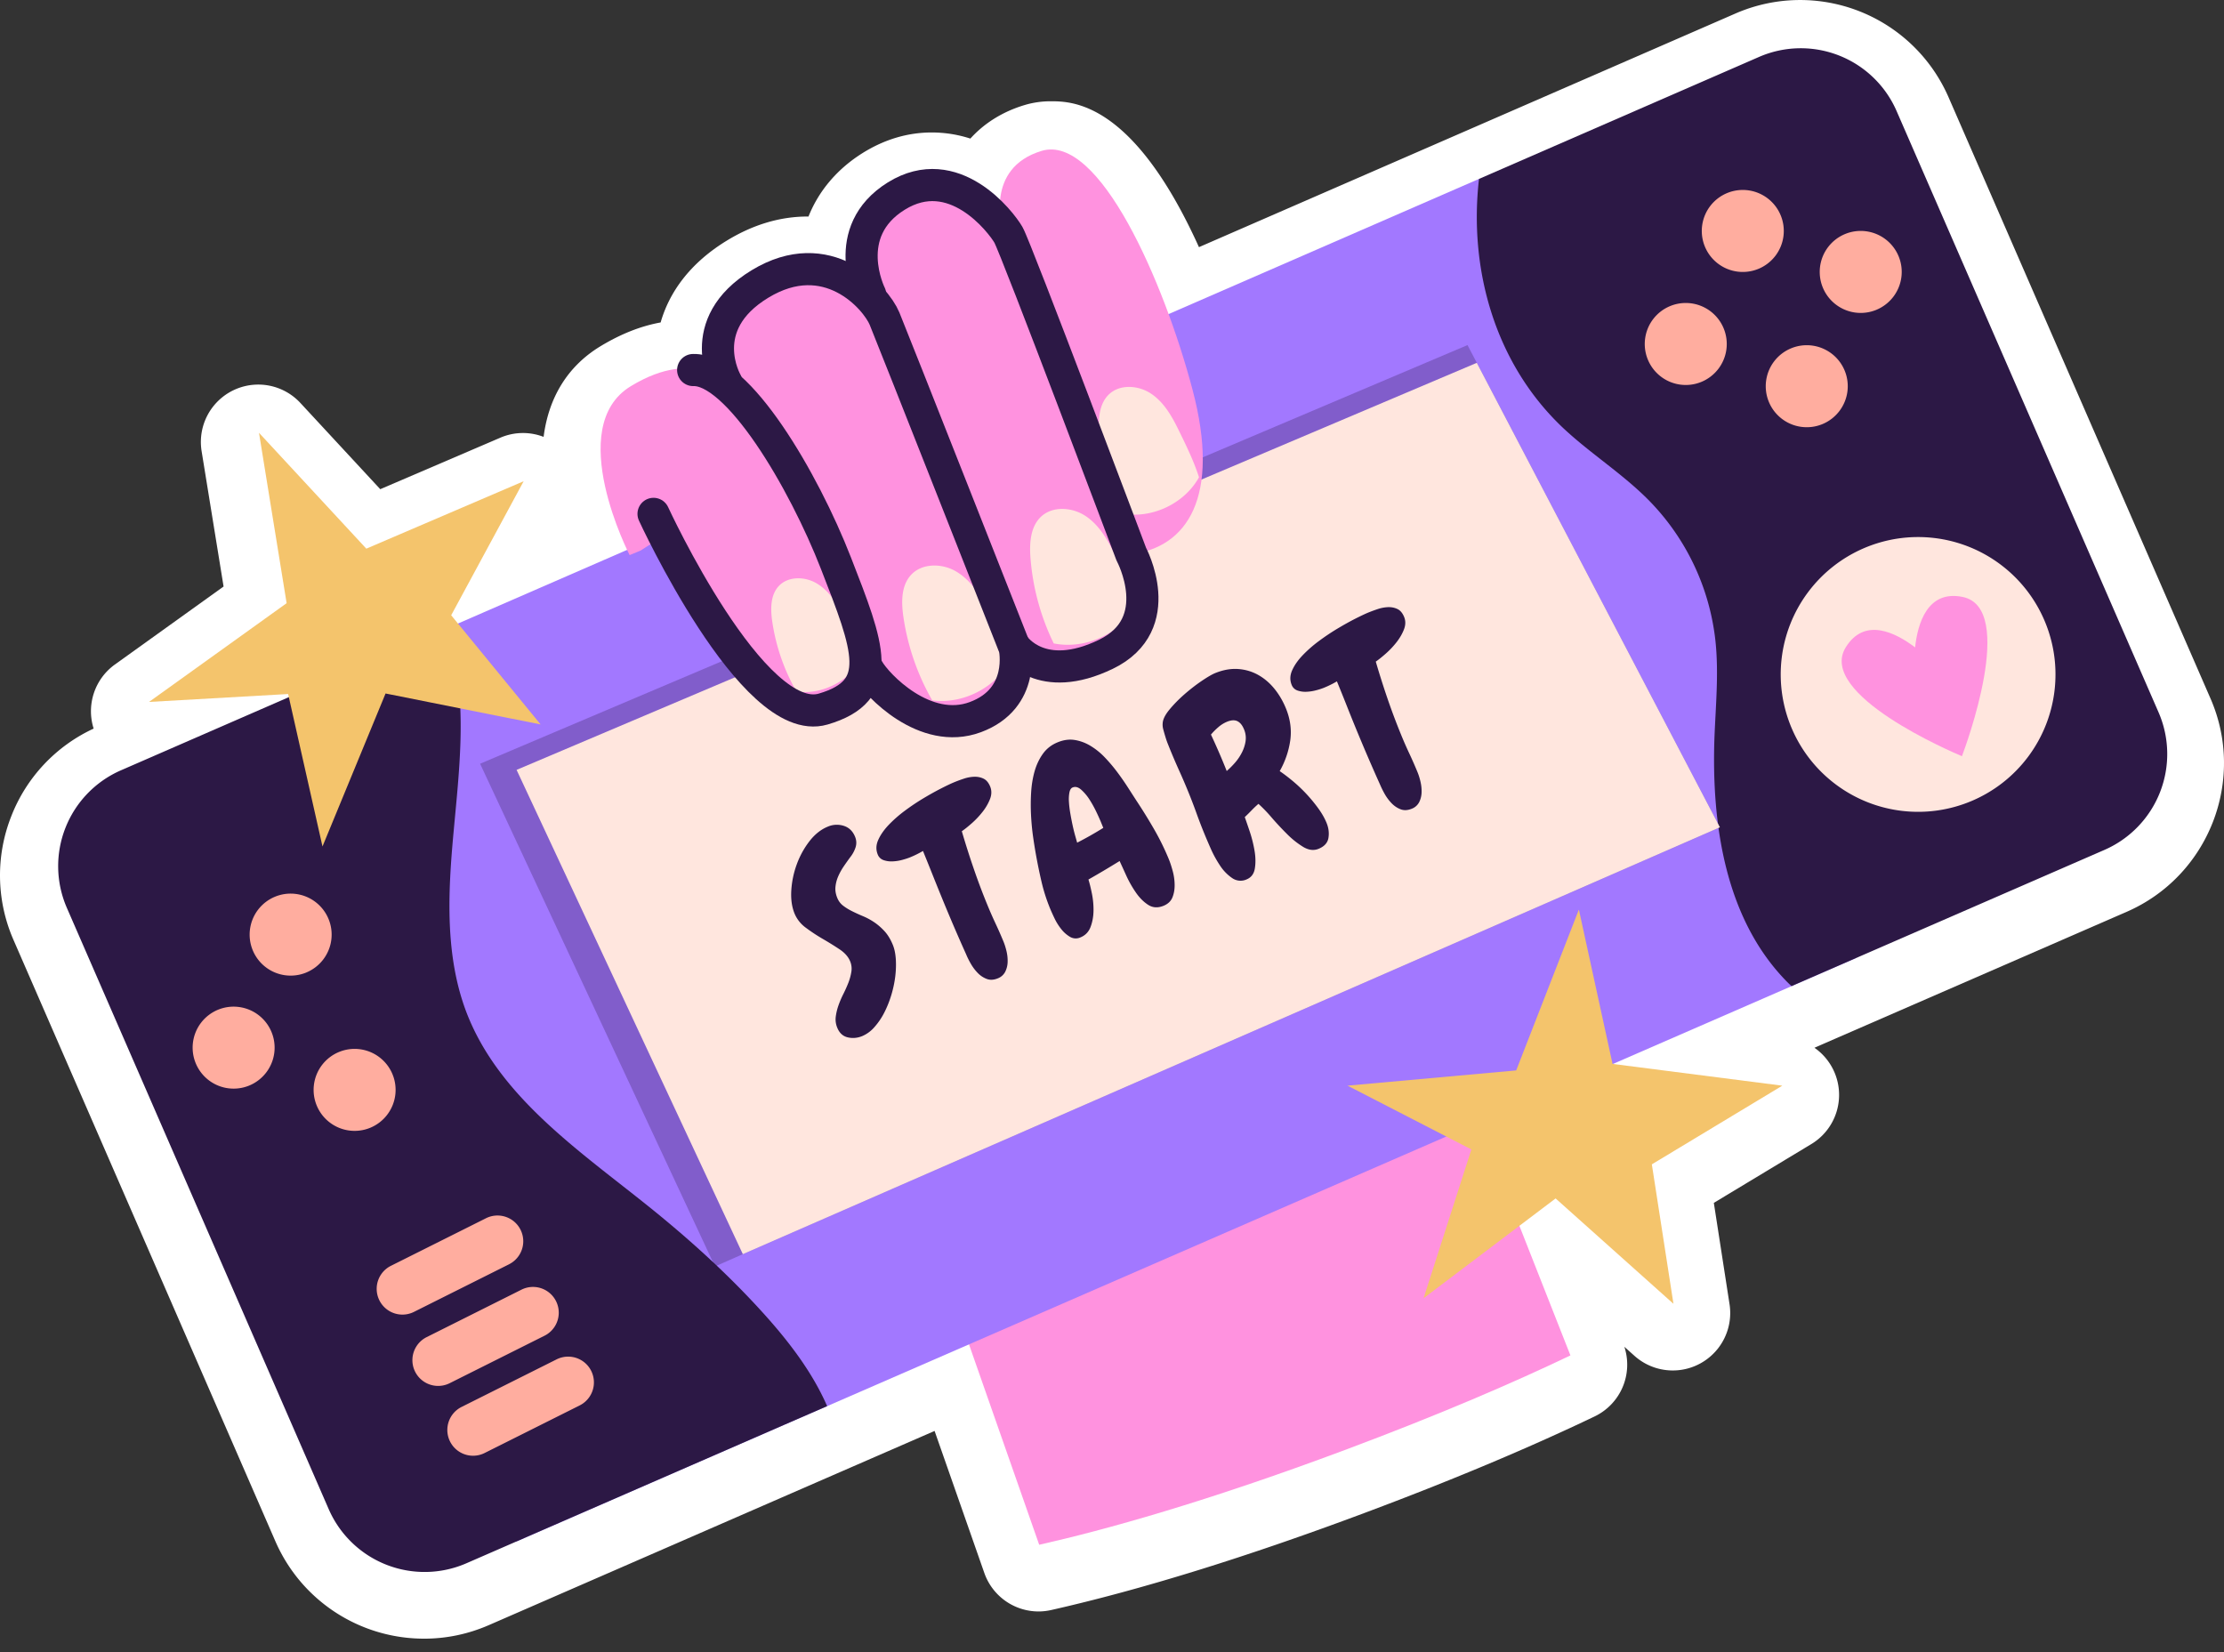
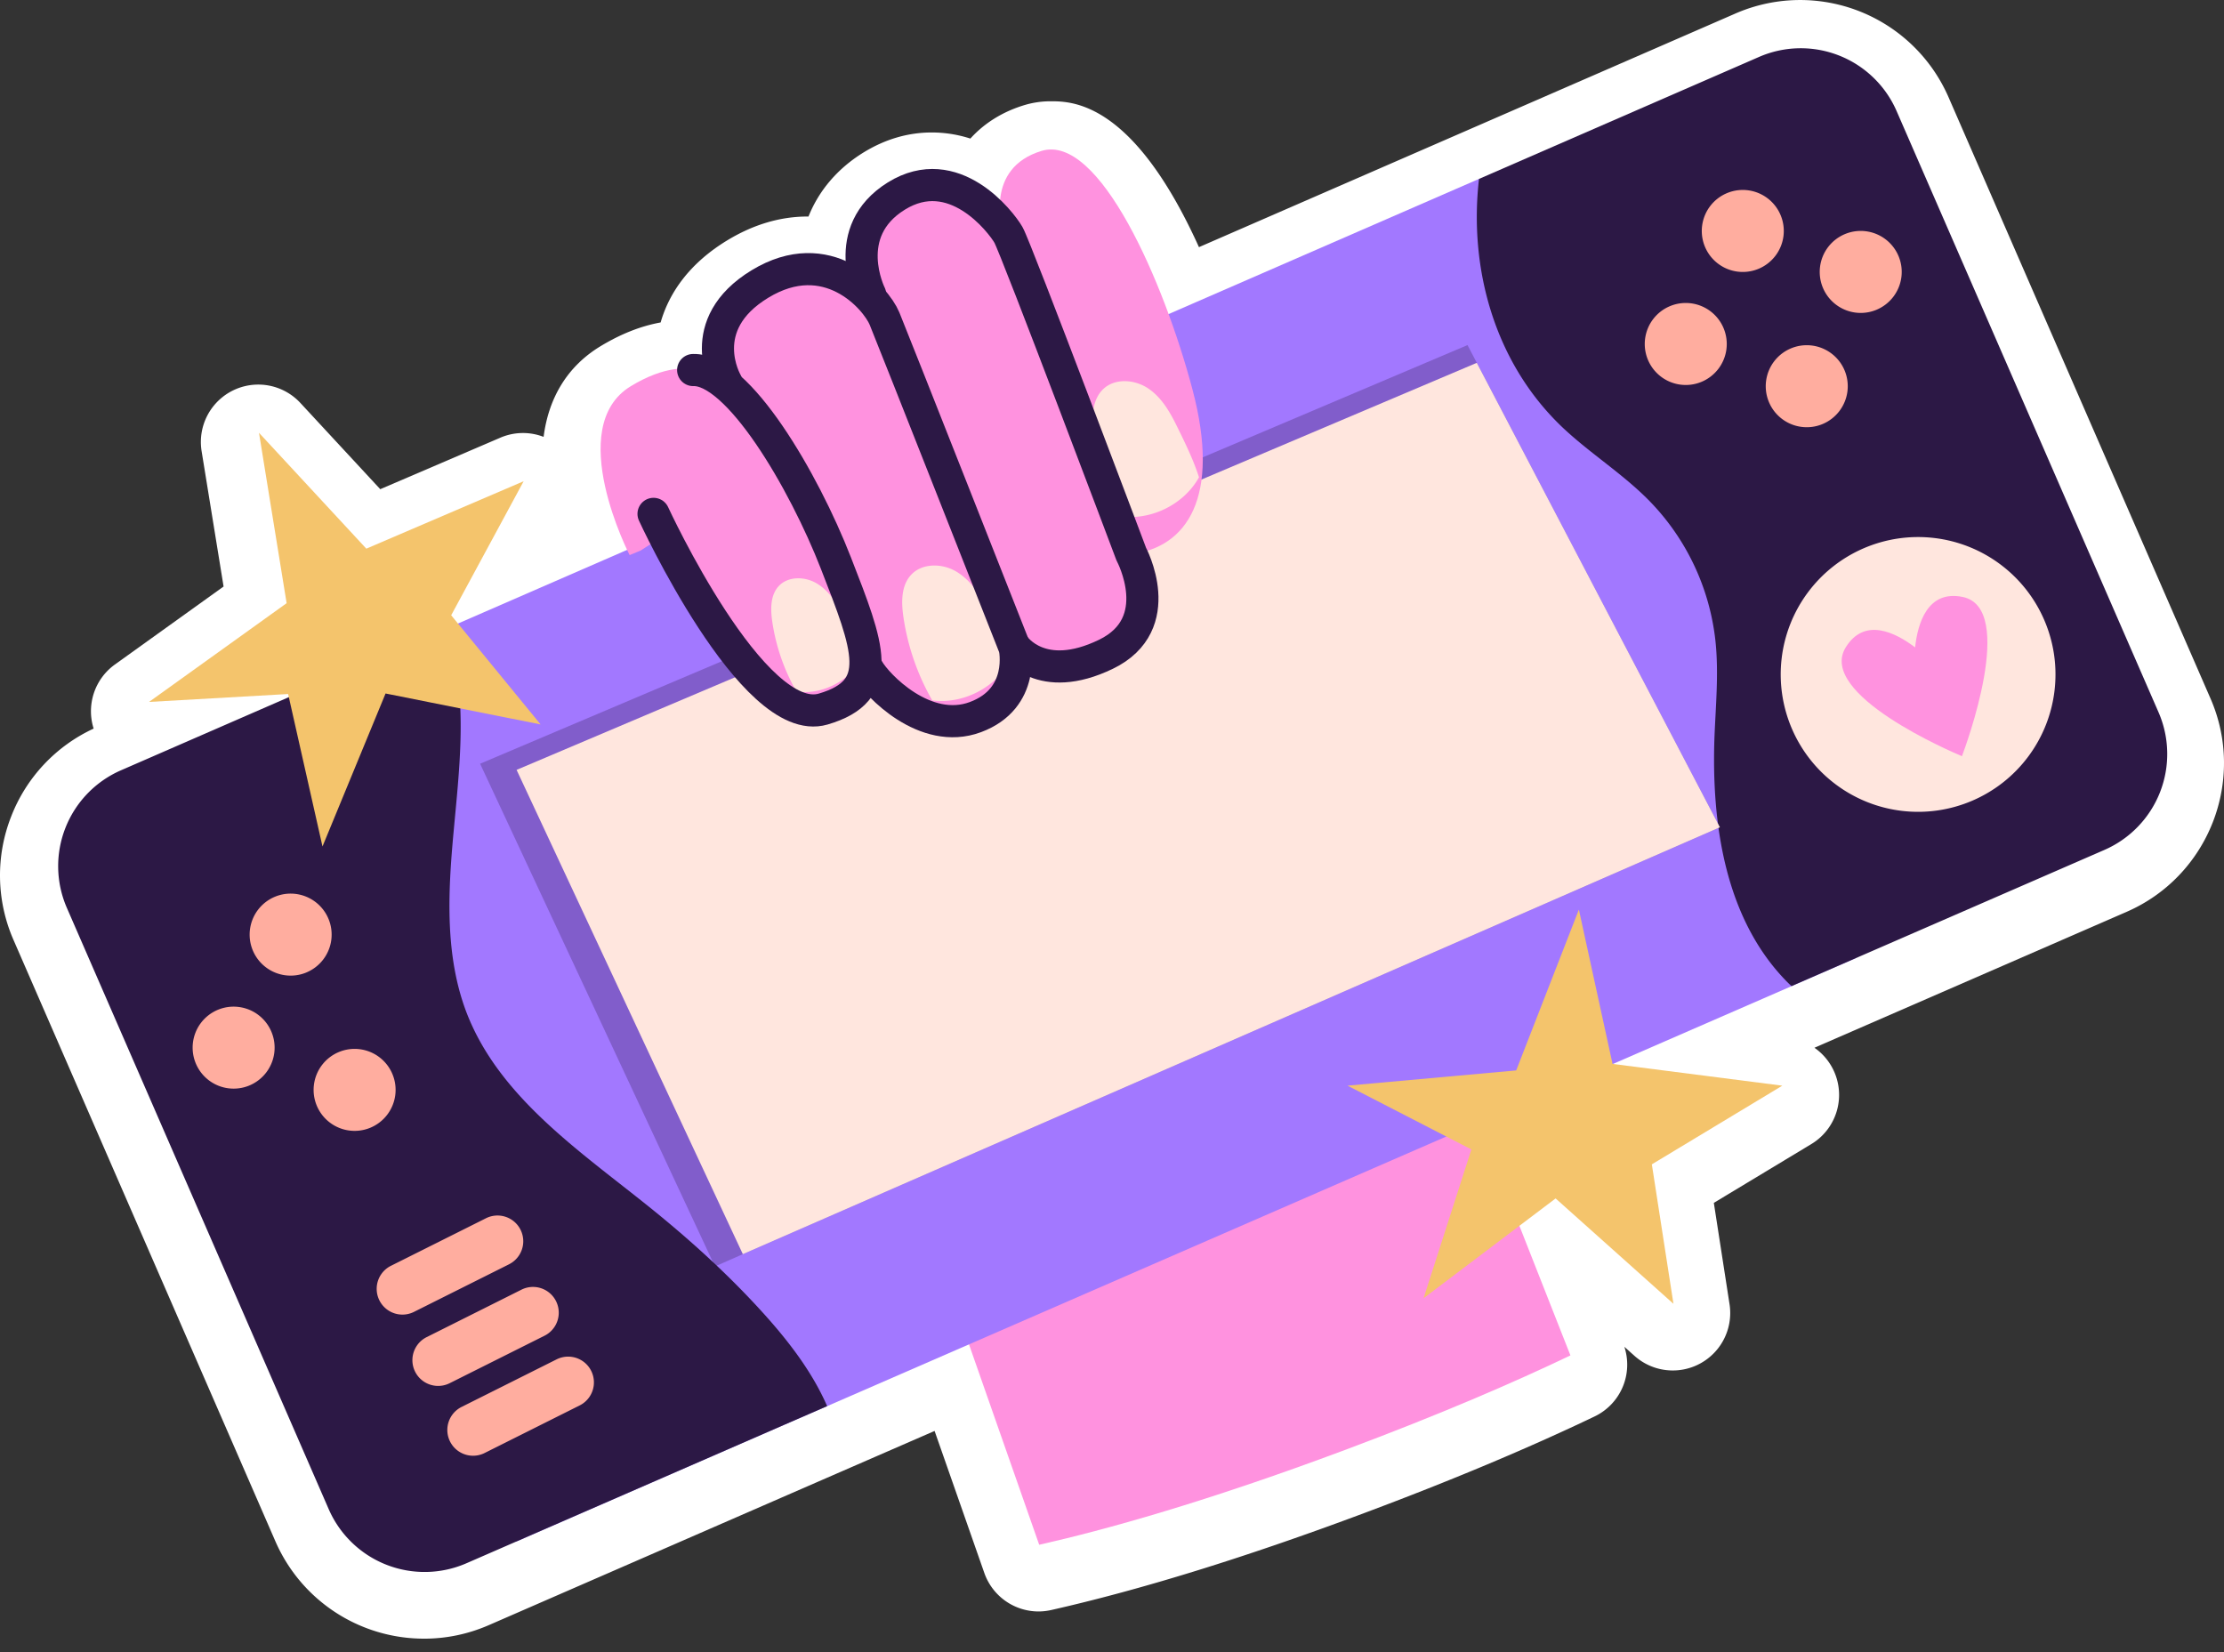
<svg xmlns="http://www.w3.org/2000/svg" width="140" height="104" fill="none">
  <rect width="100%" height="100%" fill="#333333" stroke="none" />
  <path fill="#fff" d="M26.691 103.152a10.2 10.2 0 0 1-9.356-6.13L.855 59.18a10.13 10.13 0 0 1-.143-7.804 10.13 10.13 0 0 1 5.183-5.512 3.62 3.62 0 0 1 1.337-4.033l6.842-4.91-1.382-8.516a3.614 3.614 0 0 1 6.22-3.036l5.025 5.425 7.56-3.242a3.6 3.6 0 0 1 2.723-.051c.316-2.479 1.513-4.449 3.567-5.698 1.28-.777 2.552-1.28 3.8-1.505.537-1.875 1.818-3.724 4.192-5.167 1.638-.996 3.339-1.501 5.054-1.501h.062c.642-1.61 1.804-3 3.428-4.01 1.369-.85 2.826-1.281 4.33-1.281a7.9 7.9 0 0 1 2.431.384c.864-.957 2.013-1.686 3.396-2.105a5.7 5.7 0 0 1 1.642-.243c1.357 0 5.2 0 9.352 9.183L109.247.85a10.191 10.191 0 0 1 13.421 5.288l16.484 37.836c2.246 5.155-.123 11.178-5.28 13.425l-19.426 8.456-.227.101a3.614 3.614 0 0 1-.198 6.063l-6.136 3.7.989 6.382a3.616 3.616 0 0 1-5.982 3.25l-.639-.572a3.615 3.615 0 0 1-1.875 4.386c-4.193 2.007-9.072 4.053-14.502 6.082-7.414 2.772-14.043 4.825-19.704 6.103q-.402.09-.798.09a3.62 3.62 0 0 1-3.41-2.42l-3.132-8.943-7.991 3.479-20.073 8.746c-1.3.565-2.67.851-4.077.851" />
  <path fill="#FF92DF" d="M98.858 85.322c-3.515 1.683-8.177 3.704-14.206 5.957-8.754 3.272-15.08 5.025-19.235 5.963L60.9 84.348l32.095-13.915z" />
  <path fill="#A278FF" d="M109.708 21.731 93.102 11.263l-1.46.635-63.55 27.674-7.618 3.316 12.008 54.16 16.958-7.39 2.629-1.143 60.711-26.438.264-.118 3.772-1.643s-5.055-39.48-7.108-38.585" />
  <path fill="#2C1845" d="m52.068 88.515-2.628 1.143-20.076 8.747a6.587 6.587 0 0 1-8.673-3.408L4.211 57.154a6.58 6.58 0 0 1 3.41-8.667l11.953-5.208 8.517-3.707c.162.444.293.89.403 1.343.887 3.738.408 7.645.058 11.47-.355 3.836-.553 7.814.835 11.403 2.049 5.266 7.072 8.646 11.482 12.189 2.543 2.045 4.964 4.238 7.157 6.661 1.595 1.76 3.098 3.71 4.042 5.877M132.469 53.503l-19.425 8.456-.264.117a6 6 0 0 1-.4-.388c-3.785-3.935-4.655-9.844-4.454-15.306.081-2.022.276-4.05.058-6.06a14.92 14.92 0 0 0-4.142-8.777c-1.66-1.699-3.7-2.97-5.429-4.59-4.293-4.04-5.965-9.98-5.311-15.692l17.631-7.68a6.58 6.58 0 0 1 8.659 3.412l16.487 37.842a6.584 6.584 0 0 1-3.41 8.666" />
  <path fill="#2C1845" d="m108.269 52.078-61.507 26.87-1.756.773-14.784-31.645 62.157-26.353.586 1.116z" opacity=".28" />
  <path fill="#FFE6DE" d="M108.267 52.077 46.761 78.948 32.519 48.463 92.964 22.84z" />
-   <path fill="#2C1845" d="M53.827 52.673q.138.339.028.676a2 2 0 0 1-.34.62 20 20 0 0 0-.402.568q-.204.3-.346.624a2.2 2.2 0 0 0-.175.664q-.033.339.112.693.126.309.377.499.249.19.562.344.313.157.675.309.364.15.707.38t.653.565q.31.338.527.867.15.369.186.895.034.526-.037 1.106a7 7 0 0 1-.251 1.168q-.18.59-.443 1.1a4.3 4.3 0 0 1-.617.906 2.1 2.1 0 0 1-.765.564q-.456.186-.912.08-.456-.105-.66-.605a1.36 1.36 0 0 1-.096-.691 3.5 3.5 0 0 1 .171-.715 6 6 0 0 1 .312-.728q.184-.369.318-.714a3.3 3.3 0 0 0 .183-.685 1.2 1.2 0 0 0-.077-.648q-.174-.426-.66-.752a20 20 0 0 0-1.05-.652 11 11 0 0 1-1.07-.704 2.1 2.1 0 0 1-.717-.892q-.26-.633-.208-1.47a5.8 5.8 0 0 1 .344-1.636q.292-.798.797-1.452t1.153-.919a1.43 1.43 0 0 1 1.009-.052q.495.157.712.687M62.332 49.514q.15.368-.012.787a3.2 3.2 0 0 1-.475.813 5.4 5.4 0 0 1-.678.716q-.366.322-.621.495.346 1.182.742 2.333.394 1.154.859 2.286.247.604.517 1.18.271.577.512 1.164.108.266.187.603.078.339.067.669a1.45 1.45 0 0 1-.152.612.87.87 0 0 1-.466.414q-.383.157-.699.036a1.55 1.55 0 0 1-.566-.376 2.9 2.9 0 0 1-.438-.586 5 5 0 0 1-.3-.607 108 108 0 0 1-1.518-3.537q-.307-.75-.595-1.474a170 170 0 0 0-.595-1.474 6.4 6.4 0 0 1-.83.408q-.177.072-.478.154a2.7 2.7 0 0 1-.606.093 1.5 1.5 0 0 1-.564-.078.6.6 0 0 1-.37-.356q-.18-.441.03-.913t.647-.936a8 8 0 0 1 1.023-.9q.585-.436 1.187-.795.6-.358 1.119-.622t.814-.385a9 9 0 0 1 .604-.222 2.3 2.3 0 0 1 .648-.12q.32-.01.59.12.266.13.417.498M73.582 54.098q.12.294.238.727t.123.868q.007.435-.138.796-.144.358-.556.528-.545.223-.98-.063-.436-.285-.778-.788a7 7 0 0 1-.602-1.069q-.255-.564-.41-.896-.986.61-1.962 1.164.11.351.219.89.108.54.1 1.085-.009.544-.186 1.012-.178.468-.634.655a.71.71 0 0 1-.657-.032 2 2 0 0 1-.552-.486 3.5 3.5 0 0 1-.424-.677q-.175-.367-.278-.616a11 11 0 0 1-.546-1.71 33 33 0 0 1-.532-2.849q-.088-.634-.124-1.332t.006-1.411.217-1.335q.175-.62.525-1.11.35-.486.924-.72.559-.23 1.074-.148.515.08.992.366a4.3 4.3 0 0 1 .898.723q.42.438.78.918t.666.955l.543.843q.583.878 1.116 1.802t.938 1.91m-4.305-2.412a14 14 0 0 0-.26-.572 7 7 0 0 0-.426-.77 3 3 0 0 0-.524-.627q-.284-.255-.55-.145-.147.06-.197.313a2.3 2.3 0 0 0-.03.597q.02.344.09.744.07.401.149.764.08.362.162.647l.116.408q.853-.436 1.645-.932zM80.946 44.586q.415 1.015.276 2.016a5.5 5.5 0 0 1-.665 1.94q.38.257.823.625a9.5 9.5 0 0 1 1.607 1.721q.34.47.52.913.194.47.119.94-.075.467-.619.69-.456.188-.968-.117a5.4 5.4 0 0 1-1.02-.812 19 19 0 0 1-.98-1.05 9 9 0 0 0-.82-.85q-.228.197-.433.41t-.428.424q.118.33.313.91.195.583.3 1.194.105.61.022 1.123-.08.515-.523.696a.92.92 0 0 1-.913-.09 2.8 2.8 0 0 1-.76-.788 7 7 0 0 1-.581-1.06q-.246-.56-.378-.883-.285-.69-.529-1.373a34 34 0 0 0-.529-1.373q-.258-.633-.54-1.256a39 39 0 0 1-.7-1.647 5 5 0 0 1-.17-.479q-.078-.251-.14-.485a1.1 1.1 0 0 1-.04-.395q.019-.369.427-.862.408-.494.945-.964.538-.469 1.083-.839.545-.368.839-.49.75-.306 1.439-.262.688.045 1.266.366.579.32 1.027.868.446.546.73 1.239m-2.638 1.32q-.156-.382-.414-.508t-.655.036a2 2 0 0 0-.554.348 4 4 0 0 0-.455.46q.534 1.14.991 2.293.266-.23.524-.524.256-.295.433-.642.176-.347.231-.713a1.4 1.4 0 0 0-.1-.75M88.39 38.837q.15.368-.012.786-.164.42-.474.814a5.4 5.4 0 0 1-.678.715q-.366.322-.621.496.345 1.181.74 2.333t.86 2.286q.247.604.518 1.18.27.577.511 1.164.11.265.187.603.078.338.068.669-.011.33-.153.612a.87.87 0 0 1-.466.414q-.383.156-.698.036-.316-.12-.567-.377a2.9 2.9 0 0 1-.437-.585 6 6 0 0 1-.3-.607 115 115 0 0 1-2.114-5.01q-.287-.725-.596-1.475-.193.114-.4.215-.208.104-.428.193a4 4 0 0 1-.48.153 2.8 2.8 0 0 1-.605.094 1.5 1.5 0 0 1-.565-.078.6.6 0 0 1-.37-.356q-.18-.441.03-.914t.648-.935a8 8 0 0 1 1.023-.9q.586-.436 1.186-.795.6-.358 1.12-.623.519-.262.813-.384.28-.114.605-.223.325-.107.647-.119.32-.01.59.12.267.13.418.498" />
  <path fill="#FFAD9F" d="M110.691 16.925a2.58 2.58 0 1 1-1.966-4.773 2.58 2.58 0 0 1 1.966 4.773M114.717 26.699a2.581 2.581 0 1 1-1.965-4.774 2.581 2.581 0 0 1 1.965 4.774M107.101 24.04a2.58 2.58 0 1 1-1.966-4.773 2.58 2.58 0 0 1 1.966 4.773M118.115 19.504a2.58 2.58 0 1 1-1.966-4.773 2.58 2.58 0 0 1 1.966 4.772" />
  <path fill="#2C1845" d="M129.59 38.65a8.648 8.648 0 1 1-15.887 6.837 8.648 8.648 0 0 1 15.887-6.837" />
  <path fill="#FFE6DE" d="M128.688 39.037a8.648 8.648 0 1 1-15.888 6.837 8.648 8.648 0 0 1 15.888-6.837" />
  <path fill="#FF92DF" d="M123.509 47.585c.213-.563 3.46-9.31.038-10.008-2.214-.452-2.83 1.67-2.992 3.177-1.205-.918-3.169-1.93-4.363-.011-1.845 2.965 6.739 6.618 7.295 6.851l.011.02.005-.013.013.005z" />
  <path fill="#FFAD9F" d="m34.292 84.075-5.985 2.996a1.62 1.62 0 1 1-1.451-2.899l5.985-2.996a1.621 1.621 0 0 1 1.451 2.899M32.044 79.586l-5.985 2.996a1.621 1.621 0 1 1-1.451-2.9l5.985-2.995a1.62 1.62 0 1 1 1.451 2.898M36.491 88.47l-5.985 2.996a1.62 1.62 0 1 1-1.451-2.9l5.985-2.996a1.62 1.62 0 1 1 1.451 2.9M19.279 61.22a2.58 2.58 0 1 1-1.966-4.773 2.58 2.58 0 0 1 1.966 4.772M23.305 70.993a2.58 2.58 0 1 1-1.965-4.772 2.58 2.58 0 0 1 1.965 4.772M15.69 68.334a2.58 2.58 0 1 1-1.966-4.772 2.58 2.58 0 0 1 1.965 4.772" />
  <path fill="#F4C46C" d="m18.043 37.97-1.74-10.726 6.757 7.294 9.904-4.245-4.562 8.437 5.628 6.872-9.759-1.947-3.97 9.63-2.163-9.597-8.756.498zM95.444 67.382l3.946-10.125 2.119 9.715 10.687 1.37-8.213 4.953 1.36 8.778-7.418-6.632-8.311 6.281 3.009-9.366-7.797-4.015z" />
  <path fill="#FF92DF" d="M39.635 34.943s-4.161-8.06.072-10.632c4.233-2.573 6.156.095 6.156.095s-1.979-4.276 1.979-6.53c3.957-2.255 7.11.922 7.11.922s-2.305-5.228 2.057-6.835c3.539-1.303 6.105 2.428 6.105 2.428s-1.168-3.797 2.455-4.893c3.623-1.097 7.695 8.223 9.497 15.02s-.36 9.936-3.853 10.366c0 0 2.094 5.044-1.732 6.632s-5.605-.731-5.605-.731.943 3.248-1.903 4.256c-4.008 1.419-7.311-2.878-7.311-2.878s-1.567 3.317-4.55 2.516c-2.983-.8-8.013-11.166-8.013-11.166l-1.768 1.142" />
-   <path fill="#FFE6DE" d="M75.477 30.044c-.935 1.686-3.017 2.65-4.908 2.273a14 14 0 0 1-1.375-5.052c-.067-.87-.012-1.85.622-2.447.69-.65 1.846-.566 2.637-.042.792.524 1.292 1.381 1.71 2.233.488.994.975 1.98 1.314 3.035M71.552 38.086c-.994 1.794-3.21 2.82-5.22 2.417a14.9 14.9 0 0 1-1.463-5.373c-.071-.924-.013-1.967.662-2.603.735-.692 1.963-.602 2.805-.045s1.374 1.47 1.818 2.376c.52 1.057 1.038 2.107 1.398 3.228M63.732 41.328c-.872 1.856-3.013 3.028-5.047 2.761a14.9 14.9 0 0 1-1.818-5.264c-.133-.917-.144-1.962.487-2.64.687-.74 1.919-.732 2.796-.233.877.5 1.468 1.375 1.973 2.249.588 1.02 1.175 2.033 1.61 3.127M54.379 41.216c-.732 1.56-2.531 2.544-4.24 2.32a12.5 12.5 0 0 1-1.528-4.423c-.111-.77-.12-1.648.41-2.219.576-.621 1.611-.614 2.348-.194s1.234 1.154 1.658 1.889c.494.857.988 1.707 1.352 2.627" />
+   <path fill="#FFE6DE" d="M75.477 30.044c-.935 1.686-3.017 2.65-4.908 2.273a14 14 0 0 1-1.375-5.052c-.067-.87-.012-1.85.622-2.447.69-.65 1.846-.566 2.637-.042.792.524 1.292 1.381 1.71 2.233.488.994.975 1.98 1.314 3.035c-.994 1.794-3.21 2.82-5.22 2.417a14.9 14.9 0 0 1-1.463-5.373c-.071-.924-.013-1.967.662-2.603.735-.692 1.963-.602 2.805-.045s1.374 1.47 1.818 2.376c.52 1.057 1.038 2.107 1.398 3.228M63.732 41.328c-.872 1.856-3.013 3.028-5.047 2.761a14.9 14.9 0 0 1-1.818-5.264c-.133-.917-.144-1.962.487-2.64.687-.74 1.919-.732 2.796-.233.877.5 1.468 1.375 1.973 2.249.588 1.02 1.175 2.033 1.61 3.127M54.379 41.216c-.732 1.56-2.531 2.544-4.24 2.32a12.5 12.5 0 0 1-1.528-4.423c-.111-.77-.12-1.648.41-2.219.576-.621 1.611-.614 2.348-.194s1.234 1.154 1.658 1.889c.494.857.988 1.707 1.352 2.627" />
  <path stroke="#2C1845" stroke-linecap="round" stroke-linejoin="round" stroke-miterlimit="10" stroke-width="2.023" d="M41.14 32.348s6.249 13.581 10.674 12.288c3.976-1.162 2.864-3.907.813-9.173-2.05-5.266-6.173-12.254-8.993-12.17" />
  <path stroke="#2C1845" stroke-linecap="round" stroke-linejoin="round" stroke-miterlimit="10" stroke-width="2.023" d="M45.72 24.058s-2.11-3.61 2.122-6.183c4.234-2.572 7.285.85 7.839 2.183.553 1.334 8.196 20.726 8.196 20.726s.705 3.173-2.474 4.357c-3.178 1.184-6.216-2.041-6.741-2.979" />
  <path stroke="#2C1845" stroke-linecap="round" stroke-linejoin="round" stroke-miterlimit="10" stroke-width="2.023" d="M54.775 18.532s-1.975-3.938 1.645-6.189 6.584 1.617 7.06 2.439c.478.821 7.734 20.101 7.734 20.101s2.365 4.388-1.597 6.304c-4.088 1.978-5.752-.499-5.752-.499" />
</svg>